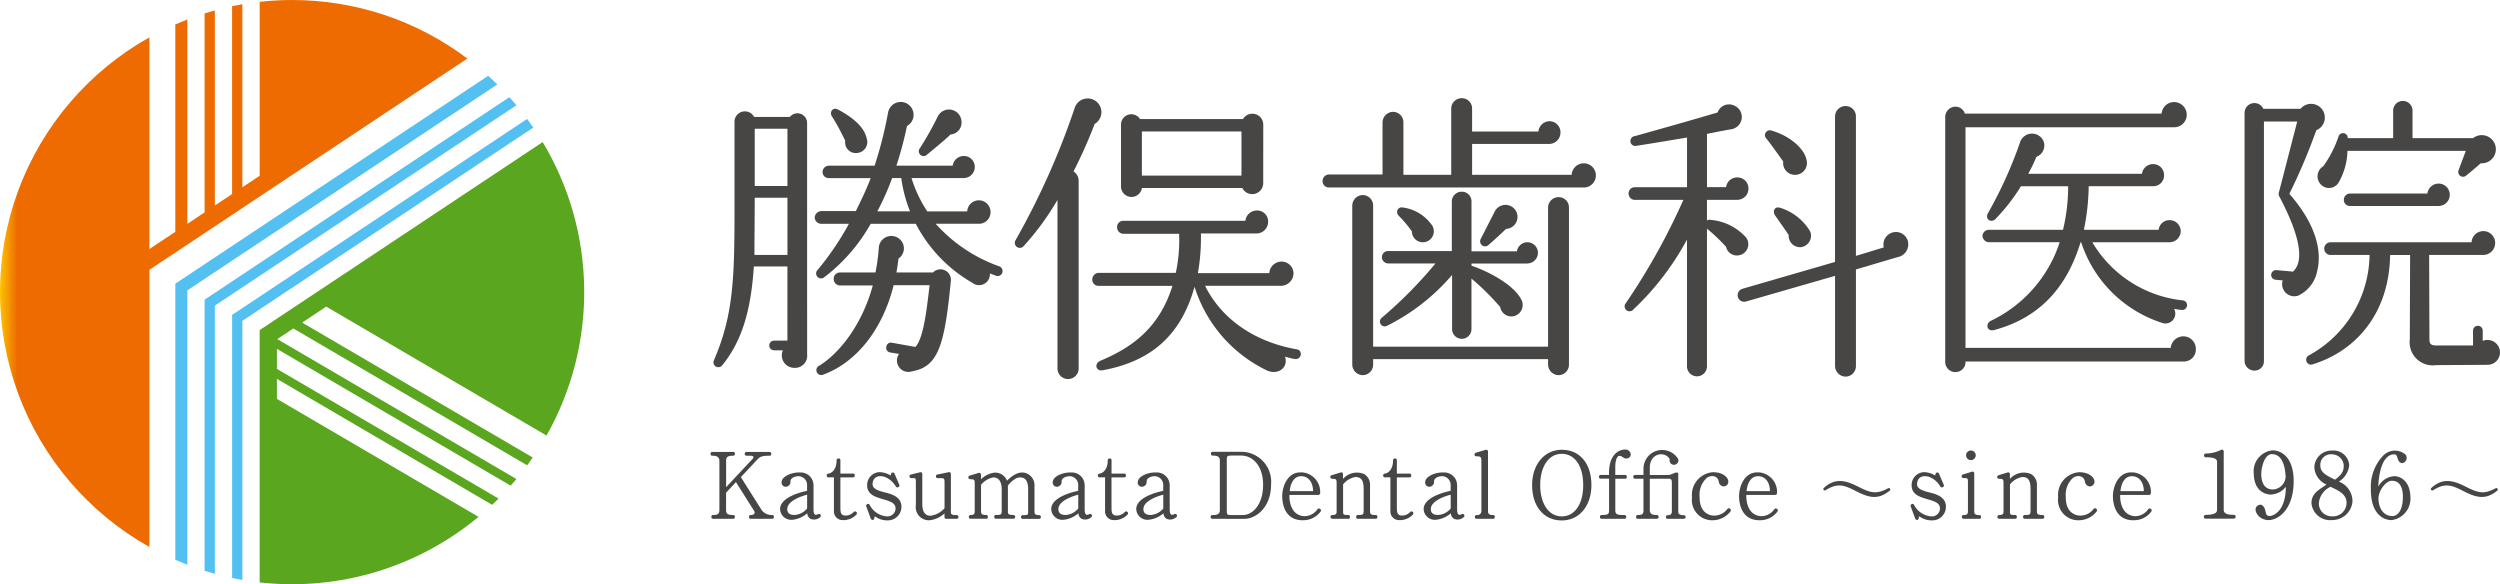
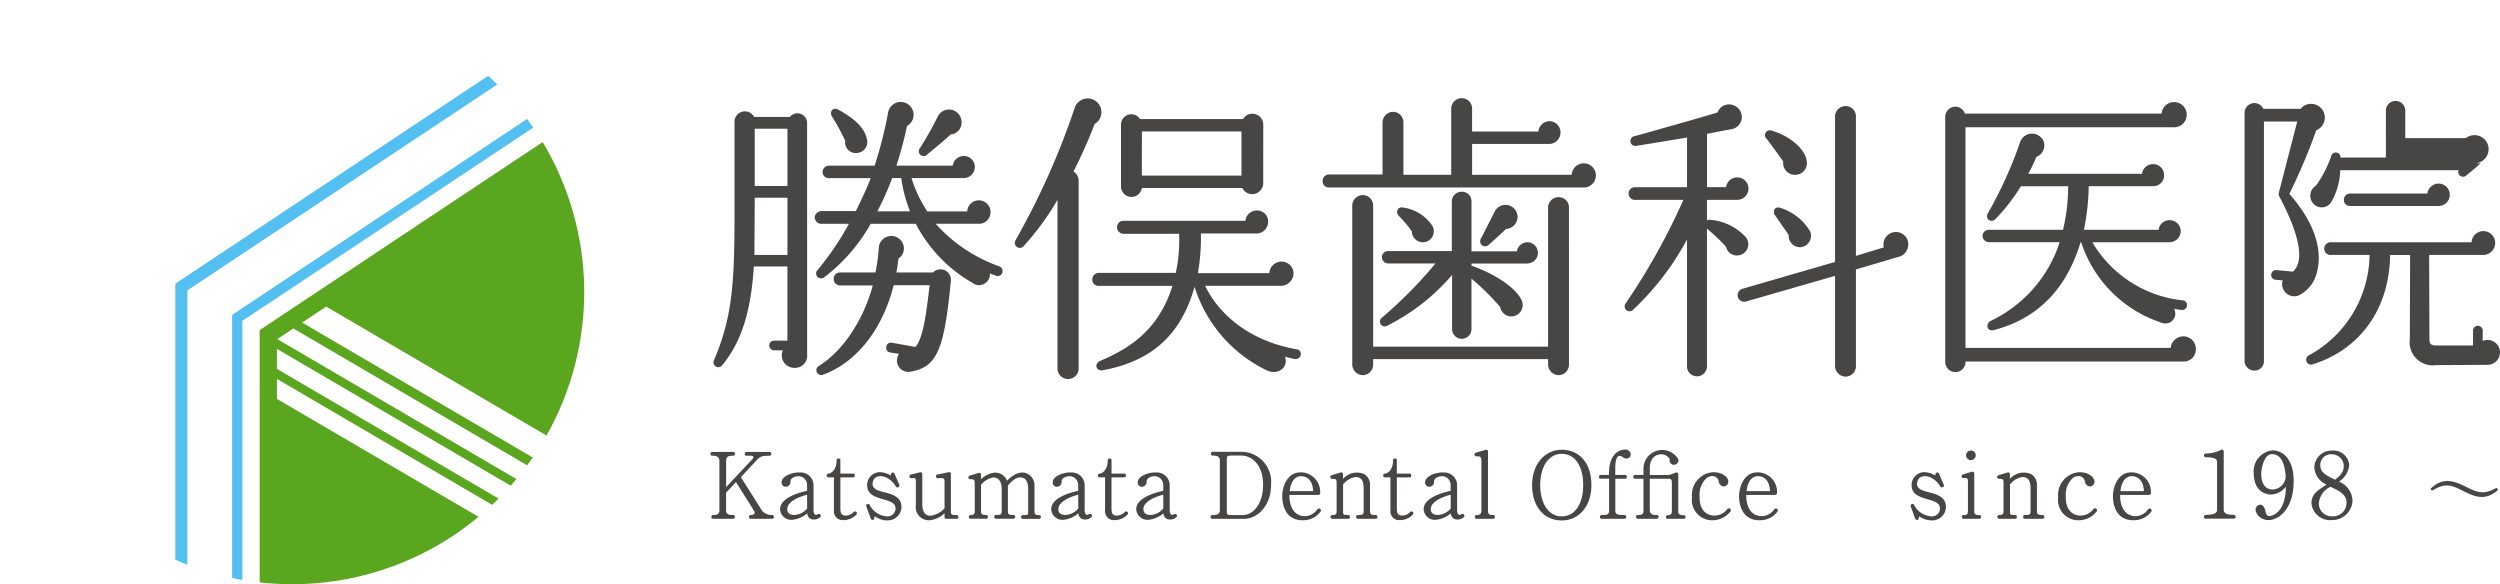
<svg xmlns="http://www.w3.org/2000/svg" xmlns:xlink="http://www.w3.org/1999/xlink" id="logo-katsumatad" width="259.813" height="60.715" viewBox="0 0 259.813 60.715">
  <defs>
    <clipPath id="clip-path">
      <path id="パス_1029" data-name="パス 1029" d="M11.492,26.5V54.684q.527.167,1.064.313V27.121L43.9,6.3c-.239-.287-.483-.566-.731-.844Z" transform="translate(-11.492 -5.455)" fill="none" />
    </clipPath>
    <linearGradient id="linear-gradient" x1="-0.199" y1="0.937" x2="-0.164" y2="0.937" gradientUnits="objectBoundingBox">
      <stop offset="0" stop-color="#009ce8" />
      <stop offset="1" stop-color="#54c0f1" />
    </linearGradient>
    <clipPath id="clip-path-2">
-       <path id="パス_1030" data-name="パス 1030" d="M30.357,0a30.725,30.725,0,0,0-3.371.187v18.08l-1.8,1.192V.441q-.536.092-1.066.2V20.168L22.328,21.36V1.08q-.536.147-1.064.311V22.069L19.47,23.26V2.02c-.422.165-.838.335-1.251.516V24.089L15.526,25.88v-22a30.343,30.343,0,0,0,0,52.96v-28.8L48.567,6.083A30.2,30.2,0,0,0,30.357,0Z" transform="translate(0 -0.001)" fill="none" />
-     </clipPath>
+       </clipPath>
    <linearGradient id="linear-gradient-2" y1="1.068" x2="0.038" y2="1.068" gradientUnits="objectBoundingBox">
      <stop offset="0" stop-color="#ffc400" />
      <stop offset="1" stop-color="#ed6b00" />
    </linearGradient>
    <clipPath id="clip-path-3">
      <path id="パス_1031" data-name="パス 1031" d="M9.846,25.86v28.7q.619.269,1.251.514V26.556L43.31,5.154c-.311-.305-.625-.605-.947-.9Z" transform="translate(-9.846 -4.257)" fill="none" />
    </clipPath>
    <linearGradient id="linear-gradient-3" x1="-0.133" y1="0.951" x2="-0.1" y2="0.951" xlink:href="#linear-gradient" />
    <clipPath id="clip-path-4">
      <path id="パス_1032" data-name="パス 1032" d="M14.584,27.518V53.74a30.28,30.28,0,0,0,22.743-6.815L16.377,34.668v-2.08L38.741,45.676c.226-.215.45-.429.67-.649L16.377,31.55V29.47L40.671,43.687c.2-.228.4-.459.594-.69L16.416,28.456l1.667-1.107,24.3,14.222c.2-.268.39-.54.579-.812L19,26.737l2.5-1.66,22.895,13.4a30.308,30.308,0,0,0-.4-30.5Z" transform="translate(-14.584 -7.98)" fill="none" />
    </clipPath>
    <linearGradient id="linear-gradient-4" x1="-0.784" y1="0.997" x2="-0.73" y2="0.997" gradientUnits="objectBoundingBox">
      <stop offset="0" stop-color="#c2cd00" />
      <stop offset="1" stop-color="#5aa61f" />
    </linearGradient>
    <clipPath id="clip-path-5">
      <path id="パス_1033" data-name="パス 1033" d="M13.037,27.045V54.393q.53.108,1.066.2V27.665L44.338,7.579q-.314-.458-.642-.9Z" transform="translate(-13.037 -6.676)" fill="none" />
    </clipPath>
    <linearGradient id="linear-gradient-5" x1="-0.267" y1="0.927" x2="-0.232" y2="0.927" xlink:href="#linear-gradient" />
    <clipPath id="clip-path-6">
      <rect id="長方形_1261" data-name="長方形 1261" width="259.813" height="60.714" fill="none" />
    </clipPath>
  </defs>
  <g id="グループ_2087" data-name="グループ 2087" transform="translate(21.264 10.095)">
    <g id="グループ_2086" data-name="グループ 2086" clip-path="url(#clip-path)">
-       <rect id="長方形_1256" data-name="長方形 1256" width="53.624" height="59.18" transform="translate(-22.167 13.714) rotate(-31.745)" fill="url(#linear-gradient)" />
-     </g>
+       </g>
  </g>
  <g id="グループ_2089" data-name="グループ 2089" transform="translate(0 0.003)">
    <g id="グループ_2088" data-name="グループ 2088" clip-path="url(#clip-path-2)">
      <rect id="長方形_1257" data-name="長方形 1257" width="48.567" height="56.836" transform="translate(0 -0.001)" fill="url(#linear-gradient-2)" />
    </g>
  </g>
  <g id="グループ_2091" data-name="グループ 2091" transform="translate(18.219 7.878)">
    <g id="グループ_2090" data-name="グループ 2090" clip-path="url(#clip-path-3)">
      <rect id="長方形_1258" data-name="長方形 1258" width="55.195" height="60.821" transform="translate(-22.737 14.067) rotate(-31.745)" fill="url(#linear-gradient-3)" />
    </g>
  </g>
  <g id="グループ_2093" data-name="グループ 2093" transform="translate(26.986 14.767)">
    <g id="グループ_2092" data-name="グループ 2092" clip-path="url(#clip-path-4)">
      <rect id="長方形_1259" data-name="長方形 1259" width="34.151" height="46.259" transform="translate(-0.425 0.003) rotate(-0.531)" fill="url(#linear-gradient-4)" />
    </g>
  </g>
  <g id="グループ_2095" data-name="グループ 2095" transform="translate(24.123 12.354)">
    <g id="グループ_2094" data-name="グループ 2094" clip-path="url(#clip-path-5)">
      <rect id="長方形_1260" data-name="長方形 1260" width="51.831" height="57.221" transform="translate(-21.441 13.265) rotate(-31.745)" fill="url(#linear-gradient-5)" />
    </g>
  </g>
  <g id="グループ_2097" data-name="グループ 2097" transform="translate(0 0)">
    <g id="グループ_2096" data-name="グループ 2096" clip-path="url(#clip-path-6)">
      <path id="パス_1034" data-name="パス 1034" d="M49.808,31.95a1.265,1.265,0,0,1-1.321,1.416,1.3,1.3,0,0,1-1.2-1.824h-.912a.5.5,0,0,1,0-1.007h1.384V22.828H44.271c-.283,4.31-1.132,7.644-3.3,10.286a.506.506,0,0,1-.849-.535c2.265-5.253,2.139-9.374,2.139-18.589V7.857A1.082,1.082,0,0,1,44.3,7.29h3.712a1.006,1.006,0,0,1,1.793.629ZM47.763,21.633V15.689h-3.4c0,1.7-.031,4.433-.031,5.943Zm-3.4-7.17h3.4V8.517h-3.4Zm25.1,9.341c-.22-.094-.44-.157-.661-.252a1.128,1.128,0,0,1-1.824.975A15.1,15.1,0,0,1,61.1,18.393H56.414a18.024,18.024,0,0,1-4.844,5.568.514.514,0,0,1-.661-.786,29.289,29.289,0,0,0,3.24-4.781H51.255a.685.685,0,0,1-.661-.659.717.717,0,0,1,.692-.662h3.586c.5-1.036,1.07-2.169,1.541-3.427H52.041a.631.631,0,0,1-.629-.629.659.659,0,0,1,.629-.661h4.781a42.758,42.758,0,0,0,1.414-5.6,1.336,1.336,0,1,1,1.95,1.478,38.818,38.818,0,0,1-1.1,4.121h5.851A1.16,1.16,0,0,1,66.1,11.348a1.128,1.128,0,0,1,1.132,1.132,1.161,1.161,0,0,1-1.164,1.164h-5.41a13.355,13.355,0,0,0,1.636,3.46h4.152a1.212,1.212,0,0,1,2.422.094,1.194,1.194,0,0,1-1.2,1.193h-4.5a16.032,16.032,0,0,0,6.637,4.435.524.524,0,0,1,.283.661.505.505,0,0,1-.629.315m-8.808,9.94a1.184,1.184,0,0,1-1.29-1.824l-.944-.157a.483.483,0,0,1-.377-.6.474.474,0,0,1,.566-.409l2.454.44c.849-.912,1.164-3.806,1.478-6.417H58.8c-1.164,4.656-3.9,8.053-7.359,9.311a.509.509,0,0,1-.377-.944c2.108-1.29,4.467-4.278,5.566-8.336h-3.4a.672.672,0,0,1-.661-.692.645.645,0,0,1,.661-.661h3.679a18.473,18.473,0,0,0,.346-2.579,1.307,1.307,0,0,1,2.3-.755,1.271,1.271,0,0,1-.252,1.887c-.063.5-.126.975-.22,1.447h3.806a1.086,1.086,0,0,1,1.856.881c-.661,6.857-1.353,8.934-4.089,9.405m-5.6-22.71a1.114,1.114,0,0,1-1.29-1.258,22.757,22.757,0,0,0-1.384-2.548c-.283-.44.094-1.007.661-.692,1.636.881,2.705,1.856,2.957,2.988a1.145,1.145,0,0,1-.944,1.51M60.5,17.1a14.783,14.783,0,0,1-.912-3.46h-.944a28.078,28.078,0,0,1-1.54,3.46Zm4.215-7.99c-.5.5-1.887,1.636-2.422,2.076a.5.5,0,0,1-.755-.661,34.91,34.91,0,0,0,1.856-3.3,1.3,1.3,0,0,1,2.454.5,1.231,1.231,0,0,1-1.132,1.384" transform="translate(34.073 4.864)" fill="#474645" />
      <path id="パス_1035" data-name="パス 1035" d="M65.3,8.176a50.78,50.78,0,0,1-2.2,4.939,1.135,1.135,0,0,1,.535.942V33.589a1.1,1.1,0,1,1-2.2,0V16.069a28.057,28.057,0,0,1-3.523,4.813.522.522,0,0,1-.847-.6A78.649,78.649,0,0,0,63.225,6.508,1.423,1.423,0,1,1,65.3,8.176M86.123,32.614a10.014,10.014,0,0,1-1.038-.252c.377,1.2-.786,1.919-1.856,1.447A14.428,14.428,0,0,1,75.68,25.1c-1.445,5.159-4.622,7.768-9.561,8.68-.661.126-.944-.692-.189-1.007,3.523-1.478,6.134-3.586,7.455-7.768H65.71a.645.645,0,0,1-.661-.661.7.7,0,0,1,.692-.692h7.99a16.272,16.272,0,0,0,.346-4.058H68.289a.672.672,0,0,1-.661-.692.645.645,0,0,1,.661-.661H80.964a1.2,1.2,0,0,1,1.2-1.07,1.142,1.142,0,0,1,1.164,1.164,1.222,1.222,0,0,1-1.2,1.227H76.34a20.7,20.7,0,0,1-.315,4.121H83.45a1.272,1.272,0,0,1,1.258-1.2,1.235,1.235,0,0,1,1.258,1.227A1.317,1.317,0,0,1,84.676,25h-7.9c1.51,3.083,4.718,5.757,9.531,6.6a.474.474,0,0,1,.409.566.525.525,0,0,1-.6.44m-3.3-18.243a1.145,1.145,0,0,1-2.17.472H70.208a1.092,1.092,0,0,1-2.171-.126V8.239a1.073,1.073,0,0,1,1.982-.566H80.713a1.132,1.132,0,0,1,2.108.566Zm-12.612-.818H80.556V8.96H70.208Z" transform="translate(48.464 4.704)" fill="#474645" />
      <path id="パス_1036" data-name="パス 1036" d="M101.428,14.793H74.944a.645.645,0,0,1-.661-.661.672.672,0,0,1,.661-.692h5.568V8.032a1.115,1.115,0,0,1,1.1-1.1,1.088,1.088,0,0,1,1.07,1.1v5.44H87.65V6.585a1.088,1.088,0,0,1,1.1-1.07,1.061,1.061,0,0,1,1.07,1.07V8.975H96.71a1.187,1.187,0,0,1,1.164-1.07,1.153,1.153,0,0,1,1.132,1.162,1.183,1.183,0,0,1-1.132,1.2H89.821v3.209H100.17a1.258,1.258,0,1,1,1.258,1.321m-1.541,18.4a1.088,1.088,0,0,1-1.07,1.1,1.115,1.115,0,0,1-1.1-1.1v-.566H79.536v.566a1.088,1.088,0,0,1-1.07,1.1,1.115,1.115,0,0,1-1.1-1.1V16.68a1.115,1.115,0,0,1,1.1-1.1,1.088,1.088,0,0,1,1.07,1.1V31.337h18.18V16.869a1.088,1.088,0,0,1,1.1-1.07,1.061,1.061,0,0,1,1.07,1.07Zm-4.31-10.5H89.758v.22c2.579.912,4.656,2.359,5.222,3.617A1.193,1.193,0,0,1,94,28.191a1.173,1.173,0,0,1-1.258-.973,26.342,26.342,0,0,0-2.988-2.957v5.283a1.007,1.007,0,0,1-2.013,0v-5.66a21.512,21.512,0,0,1-6.761,5.283.5.5,0,0,1-.566-.818,45.262,45.262,0,0,0,5.6-5.66H81.078a.659.659,0,0,1-.629-.661.631.631,0,0,1,.629-.629h6.635V16.24a1.021,1.021,0,0,1,1.038-1.007.994.994,0,0,1,1.007,1.007v5.19h4.718a1.109,1.109,0,0,1,1.07-.944,1.1,1.1,0,0,1,.031,2.2m-10.6-2.233a1.139,1.139,0,0,1-1.416-1.1,12.658,12.658,0,0,0-1.321-1.573c-.409-.377-.189-.975.346-.912A4.408,4.408,0,0,1,85.7,18.788a1.15,1.15,0,0,1-.722,1.667M93.344,19.1c-.409.409-1.416,1.321-1.856,1.7a.518.518,0,0,1-.786-.629l1.478-2.894A1.25,1.25,0,1,1,93.344,19.1" transform="translate(63.168 4.691)" fill="#474645" />
      <path id="パス_1037" data-name="パス 1037" d="M102.948,15.786H99.8v2.139a.515.515,0,0,1,.377-.063,5.589,5.589,0,0,1,3.679,1.824,1.164,1.164,0,0,1-.723,1.856,1.149,1.149,0,0,1-1.351-.881A19.318,19.318,0,0,0,99.8,18.774V33.085a1.038,1.038,0,0,1-2.076,0V19.907a28.5,28.5,0,0,1-5.568,7.265.513.513,0,1,1-.786-.659,68.07,68.07,0,0,0,5.977-10.727H92.286a.661.661,0,0,1,0-1.321h5.442V9.308c-1.321.218-3.932.659-5.19.847a.517.517,0,1,1-.22-1c3.838-1.07,7.015-1.982,8.586-2.454A1.258,1.258,0,0,1,102.665,6a1.284,1.284,0,0,1,.629,1.73,1.321,1.321,0,0,1-1.007.723c-.6.093-1.823.346-2.483.472v5.534h1.982a1.16,1.16,0,0,1,1.162-1.007,1.142,1.142,0,0,1,1.164,1.164,1.161,1.161,0,0,1-1.164,1.164m16.8,5.914-4.467,1.321V33.053a1.088,1.088,0,0,1-1.07,1.1,1.115,1.115,0,0,1-1.1-1.1V23.681l-9.28,2.674a.682.682,0,0,1-.818-.472.7.7,0,0,1,.442-.849l9.655-2.8V7.106a1.088,1.088,0,0,1,1.1-1.07,1.061,1.061,0,0,1,1.07,1.07v14.5l2.894-.881a1.3,1.3,0,0,1,1.258-1.6,1.275,1.275,0,0,1,1.288,1.29,1.348,1.348,0,0,1-.973,1.29m-10.7-8.525a1.227,1.227,0,0,1-1.321-1.384c-.315-.44-1.416-1.982-1.73-2.357a.509.509,0,0,1,.535-.849c2.045.6,3.429,1.98,3.617,3.049a1.224,1.224,0,0,1-1.1,1.541m.535,7.518a1.181,1.181,0,0,1-1.29-1.258c-.22-.346-1.2-1.73-1.416-2.045-.283-.409-.063-.975.535-.786a5.541,5.541,0,0,1,3.114,2.454,1.2,1.2,0,0,1-.944,1.636" transform="translate(77.597 4.987)" fill="#474645" />
      <path id="パス_1038" data-name="パス 1038" d="M133.975,32.691H111.36a1.043,1.043,0,0,1-1.038,1.1,1.054,1.054,0,0,1-1.07-1.038V7.276a1.081,1.081,0,0,1,1.07-1.07,1.049,1.049,0,0,1,.975.723h20.445a1.3,1.3,0,0,1,1.29-1.2,1.323,1.323,0,0,1,1.321,1.29A1.3,1.3,0,0,1,133,8.346H111.36v22.93h21.326a1.331,1.331,0,0,1,1.321-1.2A1.3,1.3,0,0,1,135.3,31.4a1.247,1.247,0,0,1-1.321,1.29m-.094-5.348a7.9,7.9,0,0,1-.849-.126,1.027,1.027,0,0,1-1.29,1.447,13.045,13.045,0,0,1-8.367-8.366h-.061c-1.353,4.465-4.058,7.8-8.965,9.12-.786.22-.944-.661-.377-.944a13.763,13.763,0,0,0,7.172-8.177h-7.361a.688.688,0,0,1-.661-.662.659.659,0,0,1,.661-.629h7.707a19.422,19.422,0,0,0,.535-4.528h-4.907a19.69,19.69,0,0,1-2.642,3.4c-.472.472-1.132,0-.786-.6a43.979,43.979,0,0,0,3.334-7.361,1.306,1.306,0,0,1,2.454-.094,1.261,1.261,0,0,1-.755,1.6,15.519,15.519,0,0,1-.849,1.762H129.7a1.16,1.16,0,0,1,1.164-1.007,1.128,1.128,0,0,1,1.132,1.132,1.116,1.116,0,0,1-1.132,1.164h-6.7a23.816,23.816,0,0,1-.5,4.528h7.768a1.129,1.129,0,0,1,1.132-1,1.155,1.155,0,0,1,1.164,1.132,1.168,1.168,0,0,1-1.2,1.164H124.54a12.419,12.419,0,0,0,9.372,6.038.49.49,0,0,1,.472.5.5.5,0,0,1-.5.5" transform="translate(92.905 4.878)" fill="#474645" />
-       <path id="パス_1039" data-name="パス 1039" d="M133.52,8.732a61.979,61.979,0,0,1-2.8,6.606c3.334,3.806,3.24,6.637,2.894,8.021a3.569,3.569,0,0,1-1.95,2.548,1.262,1.262,0,0,1-1.636-1.573l-.723-.063a.5.5,0,1,1,.063-1.007l1.73.157c1.51-1.384.094-4.939-1.416-7.8a.515.515,0,0,1-.063-.377l1.919-7.422h-3.46V32.7a.968.968,0,0,1-.975,1.007,1.021,1.021,0,0,1-1.038-1.007V6.909a1.022,1.022,0,0,1,1.95-.409h3.869a1.426,1.426,0,1,1,1.636,2.232m17.771,24.377-5.316.031a2.4,2.4,0,0,1-2.737-2.674l.031-8.774h-2.076c-.094,6.069-3.553,10-8.114,11.385a.508.508,0,0,1-.346-.944,12.06,12.06,0,0,0,6.323-10.442H135.03a.661.661,0,1,1,0-1.321h14.625a1.228,1.228,0,0,1,2.454.063,1.25,1.25,0,0,1-1.2,1.258h-5.662l.031,8.806c0,.409.157.6.692.6h3.838V29.554a.5.5,0,1,1,1.007,0v1.07a1.293,1.293,0,1,1,.472,2.485M150.6,12.161c-.409.377-1.2,1.038-1.478,1.258a.5.5,0,0,1-.818-.535l.755-2.013h-12.3a6.922,6.922,0,0,1-.944,3.334,1.168,1.168,0,0,1-1.856.126,1.218,1.218,0,0,1,.283-1.856,11.65,11.65,0,0,0,1.573-3.051.493.493,0,0,1,.975.128h4.717V6.658a1.007,1.007,0,0,1,2.013,0V9.552h6.291a1.464,1.464,0,1,1,.786,2.609M146.227,16.6h-9.183a.62.62,0,0,1-.661-.629.645.645,0,0,1,.661-.661h8.019a1.187,1.187,0,0,1,1.164-1.038,1.164,1.164,0,1,1,0,2.328" transform="translate(107.202 4.806)" fill="#474645" />
+       <path id="パス_1039" data-name="パス 1039" d="M133.52,8.732a61.979,61.979,0,0,1-2.8,6.606c3.334,3.806,3.24,6.637,2.894,8.021a3.569,3.569,0,0,1-1.95,2.548,1.262,1.262,0,0,1-1.636-1.573l-.723-.063a.5.5,0,1,1,.063-1.007l1.73.157c1.51-1.384.094-4.939-1.416-7.8a.515.515,0,0,1-.063-.377l1.919-7.422h-3.46V32.7a.968.968,0,0,1-.975,1.007,1.021,1.021,0,0,1-1.038-1.007V6.909a1.022,1.022,0,0,1,1.95-.409h3.869a1.426,1.426,0,1,1,1.636,2.232m17.771,24.377-5.316.031a2.4,2.4,0,0,1-2.737-2.674l.031-8.774h-2.076c-.094,6.069-3.553,10-8.114,11.385a.508.508,0,0,1-.346-.944,12.06,12.06,0,0,0,6.323-10.442H135.03a.661.661,0,1,1,0-1.321h14.625a1.228,1.228,0,0,1,2.454.063,1.25,1.25,0,0,1-1.2,1.258h-5.662l.031,8.806c0,.409.157.6.692.6h3.838V29.554a.5.5,0,1,1,1.007,0v1.07a1.293,1.293,0,1,1,.472,2.485M150.6,12.161c-.409.377-1.2,1.038-1.478,1.258a.5.5,0,0,1-.818-.535h-12.3a6.922,6.922,0,0,1-.944,3.334,1.168,1.168,0,0,1-1.856.126,1.218,1.218,0,0,1,.283-1.856,11.65,11.65,0,0,0,1.573-3.051.493.493,0,0,1,.975.128h4.717V6.658a1.007,1.007,0,0,1,2.013,0V9.552h6.291a1.464,1.464,0,1,1,.786,2.609M146.227,16.6h-9.183a.62.62,0,0,1-.661-.629.645.645,0,0,1,.661-.661h8.019a1.187,1.187,0,0,1,1.164-1.038,1.164,1.164,0,1,1,0,2.328" transform="translate(107.202 4.806)" fill="#474645" />
      <path id="パス_1040" data-name="パス 1040" d="M46.292,32.329H44.1c-.133,0-.194-.061-.194-.2a.169.169,0,0,1,.194-.194c.329,0,.483-.185.329-.431l-1.882-2.99-1.027,1.1V31.4c0,.37.1.535.72.535a.169.169,0,0,1,.194.194c0,.135-.061.2-.194.2H40.188c-.133,0-.194-.061-.194-.2a.169.169,0,0,1,.194-.194c.463,0,.637-.124.637-.524V26.308c0-.381-.255-.535-.718-.535a.171.171,0,0,1-.2-.2c0-.133.061-.194.2-.194h2.137a.169.169,0,0,1,.194.194c0,.133-.061.2-.194.2-.616,0-.72.194-.72.524v2.744l2.744-2.929c.165-.174.124-.339-.2-.339H43.7a.2.2,0,1,1,0-.39h2.313c.133,0,.2.061.2.194a.171.171,0,0,1-.2.2c-.884,0-1,.122-1.408.564L43.056,28l2.085,3.3a1.252,1.252,0,0,0,1.151.637.169.169,0,0,1,.194.194c0,.135-.061.2-.194.2" transform="translate(33.938 21.586)" fill="#474645" />
      <path id="パス_1041" data-name="パス 1041" d="M47.943,31.209a.93.93,0,0,1-.975.142.691.691,0,0,1-.329-.575,2.773,2.773,0,0,1-1.551.679,1.162,1.162,0,0,1-1.275-1.1c0-1.264,2.23-1.787,2.805-1.91V27.9a.912.912,0,0,0-.853-.975c-.544,0-.873.266-.873.524a.508.508,0,0,1-.5.575.436.436,0,0,1-.422-.5c.052-.627,1.1-.986,1.767-.986h.144a1.335,1.335,0,0,1,1.408,1.293v2.55c0,.524.174.657.463.492a.205.205,0,0,1,.278.072.212.212,0,0,1-.083.268m-1.325-2.365c-.792.2-2.065.709-2.065,1.49,0,.546.44.6.7.618a1.826,1.826,0,0,0,1.367-.679Z" transform="translate(37.257 22.564)" fill="#474645" />
      <path id="パス_1042" data-name="パス 1042" d="M47.8,32.116a.914.914,0,0,1-.637-.955V27.706h-.494a.2.2,0,1,1-.041-.39c.379-.081.812-.5.812-1.366,0-.133.061-.2.194-.2a.171.171,0,0,1,.2.2v1.366h1.293a.171.171,0,0,1,.2.2c0,.133-.061.194-.2.194H47.835v3.125c0,.6.081.74.379.833a1.146,1.146,0,0,0,.977-.329.193.193,0,0,1,.278-.052c.113.072.093.165.041.278a1.858,1.858,0,0,1-1.706.555" transform="translate(39.503 21.901)" fill="#474645" />
      <path id="パス_1043" data-name="パス 1043" d="M50.9,31.531a2.149,2.149,0,0,1-1.3-.39c-.113-.052-.093.1-.1.174-.052.237-.307.216-.379.011l-.453-1.232a.176.176,0,0,1,.1-.248.162.162,0,0,1,.246.083,2.2,2.2,0,0,0,1.86,1.192.845.845,0,0,0,.833-.8c0-.587-.492-.751-1.3-.986-.781-.237-1.654-.463-1.654-1.46a1.333,1.333,0,0,1,1.316-1.356,2.356,2.356,0,0,1,1.079.318c.052.041.083,0,.083-.124a.194.194,0,0,1,.379-.009l.483,1.131a.192.192,0,0,1-.093.246.2.2,0,0,1-.266-.072,2.3,2.3,0,0,0-1.079-.966c-.494-.205-1.255-.174-1.336.648-.052.524.483.74,1.273.934.761.185,1.726.474,1.726,1.5A1.412,1.412,0,0,1,50.9,31.531" transform="translate(41.365 22.549)" fill="#474645" />
      <path id="パス_1044" data-name="パス 1044" d="M55.931,31.364H54.925a.171.171,0,0,1-.2-.2V30.8a2.645,2.645,0,0,1-1.6.718,1.356,1.356,0,0,1-1.377-1.562V27.573c0-.463-.011-.433-.453-.433a.191.191,0,1,1-.05-.379l.923-.226a.18.18,0,0,1,.248.185v3.072c0,1.058.451,1.255.862,1.255a2.352,2.352,0,0,0,1.449-.781V27.553c0-.453-.1-.413-.637-.413a.2.2,0,1,1-.041-.39l1.1-.226a.182.182,0,0,1,.237.2v3.965c0,.248.185.289.544.289a.2.2,0,1,1,0,.39" transform="translate(43.434 22.551)" fill="#474645" />
      <path id="パス_1045" data-name="パス 1045" d="M61.789,31.357H60.1a.2.2,0,1,1,0-.39c.453,0,.5-.041.5-.278V28.3c0-1.1-.451-1.253-.862-1.253-.463,0-1,.524-1.243.853v2.733c0,.257.154.318.555.318a.2.2,0,0,1,.205.185.19.19,0,0,1-.176.205H57.277c-.133,0-.2-.061-.2-.194a.171.171,0,0,1,.2-.2c.535,0,.575-.041.575-.483V28.3c0-.986-.442-1.253-.873-1.253a2.169,2.169,0,0,0-1.275.77v2.755c0,.287.113.379.514.379.133,0,.194.063.194.2a.169.169,0,0,1-.194.194H54.574a.2.2,0,0,1,.031-.39c.37,0,.442-.113.442-.411V27.82c0-.492.009-.585-.442-.585a.192.192,0,0,1-.052-.381l.9-.276a.193.193,0,0,1,.246.194v.472a2.438,2.438,0,0,1,1.356-.688,1.308,1.308,0,0,1,1.347.833c.637-.637,1.469-1.162,2.27-.637a1.328,1.328,0,0,1,.587,1.151v2.681c0,.32.122.381.492.381a.2.2,0,0,1,.031.39" transform="translate(46.251 22.568)" fill="#474645" />
      <path id="パス_1046" data-name="パス 1046" d="M63.171,31.209a.93.93,0,0,1-.975.142.691.691,0,0,1-.329-.575,2.773,2.773,0,0,1-1.551.679,1.162,1.162,0,0,1-1.275-1.1c0-1.264,2.23-1.787,2.805-1.91V27.9a.912.912,0,0,0-.853-.975c-.544,0-.873.266-.873.524a.507.507,0,0,1-.5.575.435.435,0,0,1-.422-.5c.052-.627,1.1-.986,1.767-.986h.144a1.335,1.335,0,0,1,1.408,1.293v2.55c0,.524.174.657.463.492a.205.205,0,0,1,.278.072.212.212,0,0,1-.083.268m-1.325-2.365c-.792.2-2.065.709-2.065,1.49,0,.546.44.6.7.618a1.826,1.826,0,0,0,1.367-.679Z" transform="translate(50.207 22.564)" fill="#474645" />
      <path id="パス_1047" data-name="パス 1047" d="M63.03,32.116a.914.914,0,0,1-.637-.955V27.706H61.9a.2.2,0,1,1-.041-.39c.379-.081.812-.5.812-1.366,0-.133.061-.2.194-.2a.171.171,0,0,1,.2.2v1.366h1.293a.171.171,0,0,1,.2.2c0,.133-.061.194-.2.194H63.062v3.125c0,.6.081.74.379.833a1.146,1.146,0,0,0,.977-.329.193.193,0,0,1,.278-.052c.113.072.093.165.041.278a1.856,1.856,0,0,1-1.706.555" transform="translate(52.452 21.901)" fill="#474645" />
      <path id="パス_1048" data-name="パス 1048" d="M67.947,31.209a.93.93,0,0,1-.975.142.692.692,0,0,1-.329-.575,2.773,2.773,0,0,1-1.551.679,1.162,1.162,0,0,1-1.275-1.1c0-1.264,2.23-1.787,2.805-1.91V27.9a.912.912,0,0,0-.853-.975c-.544,0-.873.266-.873.524a.508.508,0,0,1-.5.575.435.435,0,0,1-.422-.5c.052-.627,1.1-.986,1.767-.986h.144a1.335,1.335,0,0,1,1.408,1.293v2.55c0,.524.174.657.463.492a.205.205,0,0,1,.278.072.212.212,0,0,1-.083.268m-1.325-2.365c-.792.2-2.065.709-2.065,1.49,0,.546.44.6.7.618a1.826,1.826,0,0,0,1.367-.679Z" transform="translate(54.268 22.564)" fill="#474645" />
      <path id="パス_1049" data-name="パス 1049" d="M71.464,32.344l-3.247-.009a.2.2,0,1,1,0-.39c.585,0,.72-.205.72-.524V26.291c0-.329-.124-.524-.731-.524-.133,0-.194-.061-.194-.2a.169.169,0,0,1,.194-.194h3.062a3.119,3.119,0,0,1,2.992,3.412c0,2.322-1.512,3.555-2.8,3.555m-.278-6.576h-.946c-.575,0-.575.041-.575.524V31.42c0,.451,0,.524.452.524h1.214c1.018,0,2.106-1.07,2.106-3.155,0-2.024-1.14-3.022-2.25-3.022" transform="translate(57.835 21.581)" fill="#474645" />
      <path id="パス_1050" data-name="パス 1050" d="M74.143,31.506c-1.974,0-2.128-1.923-2.128-2.5,0-1.007.544-2.476,1.88-2.476H74.1a2.037,2.037,0,0,1,1.86,2.137.2.2,0,0,1-.205.205h-2.99c-.031,1.038.379,2.209,1.634,2.209a1.661,1.661,0,0,0,1.264-.7.2.2,0,0,1,.348.207,2.229,2.229,0,0,1-1.869.914m1.079-3.022c0-.9-.483-1.6-1.316-1.552-.761.052-1.058.9-1.11,1.552Z" transform="translate(61.24 22.563)" fill="#474645" />
      <path id="パス_1051" data-name="パス 1051" d="M79.446,31.357H77.607a.171.171,0,0,1-.2-.2c0-.133.063-.194.2-.194.535,0,.575-.052.575-.483v-2.22c0-.9-.248-1.243-.864-1.243a2.056,2.056,0,0,0-1.273.772v2.857c0,.278.07.318.513.318.133,0,.2.061.2.194a.171.171,0,0,1-.2.2H74.935a.2.2,0,0,1-.2-.205.184.184,0,0,1,.205-.185c.318,0,.433-.113.433-.35V27.791c0-.494.009-.587-.433-.587-.278,0-.307-.307-.061-.379l.9-.278a.183.183,0,0,1,.257.194v.474a1.914,1.914,0,0,1,2.209-.5,1.277,1.277,0,0,1,.6,1.16v2.7c0,.318.113.39.564.39.133,0,.2.061.2.185a.17.17,0,0,1-.165.205" transform="translate(63.536 22.558)" fill="#474645" />
      <path id="パス_1052" data-name="パス 1052" d="M79.055,32.116a.914.914,0,0,1-.637-.955V27.706h-.494a.2.2,0,1,1-.041-.39c.379-.081.812-.5.812-1.366,0-.133.061-.2.194-.2a.171.171,0,0,1,.2.2v1.366h1.3c.133,0,.194.063.194.2a.169.169,0,0,1-.194.194h-1.3v3.125c0,.6.081.74.379.833a1.142,1.142,0,0,0,.977-.329.193.193,0,0,1,.278-.052c.113.072.093.165.041.278a1.856,1.856,0,0,1-1.706.555" transform="translate(66.079 21.901)" fill="#474645" />
      <path id="パス_1053" data-name="パス 1053" d="M84.089,31.209a.93.93,0,0,1-.975.142.691.691,0,0,1-.329-.575,2.773,2.773,0,0,1-1.551.679,1.162,1.162,0,0,1-1.275-1.1c0-1.264,2.23-1.787,2.805-1.91V27.9a.912.912,0,0,0-.853-.975c-.544,0-.873.266-.873.524a.508.508,0,0,1-.5.575.435.435,0,0,1-.422-.5c.052-.627,1.1-.986,1.767-.986h.144a1.335,1.335,0,0,1,1.408,1.293v2.55c0,.524.176.657.463.492a.205.205,0,0,1,.278.072.212.212,0,0,1-.083.268m-1.325-2.365c-.792.2-2.065.709-2.065,1.49,0,.546.44.6.7.618a1.826,1.826,0,0,0,1.367-.679Z" transform="translate(67.995 22.564)" fill="#474645" />
      <path id="パス_1054" data-name="パス 1054" d="M84.732,32.434H83.047c-.144,0-.205-.072-.2-.205a.188.188,0,0,1,.217-.185.412.412,0,0,0,.463-.474V26.515c0-.494-.052-.575-.492-.575a.192.192,0,0,1-.063-.379l.986-.289a.186.186,0,0,1,.257.185V31.6c0,.339.113.442.514.442a.169.169,0,0,1,.194.194c0,.135-.061.2-.194.2" transform="translate(70.427 21.481)" fill="#474645" />
      <path id="パス_1055" data-name="パス 1055" d="M89.132,32.608c-1.85,0-3.083-1.438-3.083-3.679,0-2.158,1.3-3.669,3.083-3.669,1.86,0,3.083,1.408,3.083,3.669,0,2.189-1.273,3.679-3.083,3.679m0-6.926c-1.356,0-2.241,1.316-2.241,3.247s.884,3.257,2.241,3.257,2.23-1.284,2.23-3.257-.862-3.247-2.23-3.247" transform="translate(73.174 21.481)" fill="#474645" />
      <path id="パス_1056" data-name="パス 1056" d="M92.636,26.183c-.3,0-.4-.278-.729-.278-.165,0-.411.318-.411,1.182v.8H92.5c.133,0,.194.061.194.2a.169.169,0,0,1-.194.194H91.5v3.259c0,.4.111.513.894.513a.2.2,0,1,1,0,.39H90.1a.169.169,0,0,1-.194-.194c0-.133.061-.2.194-.2.637,0,.751-.093.751-.472v-3.3H90a.169.169,0,0,1-.194-.194c0-.135.061-.2.194-.2h.844V27.7c0-1.808.9-2.455,1.695-2.455a.545.545,0,0,1,.564.5.436.436,0,0,1-.472.431" transform="translate(76.372 21.472)" fill="#474645" />
      <path id="パス_1057" data-name="パス 1057" d="M96.963,32.421H95.3c-.122,0-.185-.061-.174-.2a.177.177,0,0,1,.194-.174c.278,0,.422-.124.422-.37V28.8c0-.359,0-.544-.329-.544H93.449v3.247c0,.451.318.524.688.524.154,0,.226.061.226.194s-.072.2-.226.2h-1.9c-.144,0-.215-.061-.215-.2s.07-.194.215-.194c.411,0,.555-.081.555-.483V28.26h-.842c-.144,0-.216-.063-.216-.2s.072-.194.216-.194h.842V27.2a1.943,1.943,0,0,1,3.608-.988.45.45,0,0,1-.115.463.445.445,0,0,1-.318.135.437.437,0,0,1-.329-.135.425.425,0,0,1-.133-.318c0-.009.011-.05.02-.122-.44-.853-2.074-.709-2.074.883v.751H95.37c.266,0,.668-.257.853-.257.124,0,.185.061.185.194v3.906c0,.237.226.339.555.339.133,0,.205.061.205.185s-.072.185-.205.185" transform="translate(78.006 21.494)" fill="#474645" />
      <path id="パス_1058" data-name="パス 1058" d="M97.128,31.515a2.105,2.105,0,0,1-2.1-2.383,2.363,2.363,0,0,1,2.178-2.611c1.193,0,1.584.668,1.593.914a.491.491,0,0,1-.564.555.593.593,0,0,1-.431-.514.634.634,0,0,0-.494-.533.905.905,0,0,0-.781.205,2.343,2.343,0,0,0-.709,1.911c-.031,1.366.677,1.88,1.345,1.961a1.7,1.7,0,0,0,1.541-.677.2.2,0,0,1,.278-.031.21.21,0,0,1,.041.289,2.376,2.376,0,0,1-1.9.914" transform="translate(80.813 22.554)" fill="#474645" />
      <path id="パス_1059" data-name="パス 1059" d="M99.8,31.506c-1.974,0-2.128-1.923-2.128-2.5,0-1.007.544-2.476,1.88-2.476h.207a2.037,2.037,0,0,1,1.86,2.137.2.2,0,0,1-.205.205h-2.99c-.031,1.038.379,2.209,1.634,2.209a1.661,1.661,0,0,0,1.264-.7.2.2,0,0,1,.348.207,2.229,2.229,0,0,1-1.869.914m1.079-3.022c0-.9-.483-1.6-1.316-1.552-.76.052-1.058.9-1.11,1.552Z" transform="translate(83.061 22.563)" fill="#474645" />
-       <path id="パス_1060" data-name="パス 1060" d="M105.835,28.087c-1.3-.679-1.963-.884-3.186-.124a.151.151,0,1,1-.174-.246c1.119-1.007,2.158-.812,3.473-.154,1.356.688,1.923.873,3.166.215a.153.153,0,1,1,.165.257c-1.162.934-2.1.74-3.444.052" transform="translate(87.088 22.975)" fill="#474645" />
      <path id="パス_1061" data-name="パス 1061" d="M109.561,31.531a2.149,2.149,0,0,1-1.3-.39c-.113-.052-.093.1-.1.174-.052.237-.309.216-.379.011l-.453-1.232a.176.176,0,0,1,.1-.248.162.162,0,0,1,.246.083,2.2,2.2,0,0,0,1.86,1.192.845.845,0,0,0,.833-.8c0-.587-.492-.751-1.293-.986-.783-.237-1.656-.463-1.656-1.46a1.333,1.333,0,0,1,1.316-1.356,2.356,2.356,0,0,1,1.079.318c.052.041.083,0,.083-.124a.194.194,0,0,1,.379-.009l.483,1.131a.19.19,0,0,1-.093.246.2.2,0,0,1-.266-.072,2.3,2.3,0,0,0-1.079-.966c-.494-.205-1.255-.174-1.336.648-.052.524.483.74,1.273.934.76.185,1.726.474,1.726,1.5a1.412,1.412,0,0,1-1.417,1.408" transform="translate(91.247 22.549)" fill="#474645" />
      <path id="パス_1062" data-name="パス 1062" d="M112,32.4h-1.636a.21.21,0,0,1-.174-.216.178.178,0,0,1,.2-.174c.328,0,.44-.093.44-.39V28.743c0-.555.011-.575-.44-.575a.192.192,0,0,1-.052-.381l.9-.278a.185.185,0,0,1,.248.2v3.956c0,.216.1.35.514.35.133,0,.194.061.194.2A.169.169,0,0,1,112,32.4m-.864-6.1a.5.5,0,0,1-.5-.492.5.5,0,1,1,1.007,0,.5.5,0,0,1-.5.492" transform="translate(93.688 21.515)" fill="#474645" />
      <path id="パス_1063" data-name="パス 1063" d="M116.9,31.357h-1.839a.171.171,0,0,1-.2-.2c0-.133.063-.194.2-.194.535,0,.575-.052.575-.483v-2.22c0-.9-.246-1.243-.862-1.243a2.055,2.055,0,0,0-1.275.772v2.857c0,.278.072.318.513.318.135,0,.2.061.2.194s-.061.2-.2.2h-1.623a.2.2,0,0,1-.2-.205.185.185,0,0,1,.207-.185c.318,0,.431-.113.431-.35V27.791c0-.494.009-.587-.431-.587-.278,0-.309-.307-.063-.379l.9-.278a.183.183,0,0,1,.257.194v.474a1.914,1.914,0,0,1,2.209-.5,1.273,1.273,0,0,1,.6,1.16v2.7c0,.318.113.39.564.39.135,0,.2.061.2.185a.169.169,0,0,1-.165.205" transform="translate(95.389 22.558)" fill="#474645" />
      <path id="パス_1064" data-name="パス 1064" d="M117.694,31.515a2.105,2.105,0,0,1-2.1-2.383,2.363,2.363,0,0,1,2.178-2.611c1.193,0,1.584.668,1.593.914a.491.491,0,0,1-.564.555.593.593,0,0,1-.431-.514.634.634,0,0,0-.494-.533.905.905,0,0,0-.781.205,2.343,2.343,0,0,0-.709,1.911c-.031,1.366.677,1.88,1.345,1.961a1.7,1.7,0,0,0,1.541-.677.2.2,0,0,1,.278-.031.21.21,0,0,1,.041.289,2.375,2.375,0,0,1-1.9.914" transform="translate(98.301 22.554)" fill="#474645" />
      <path id="パス_1065" data-name="パス 1065" d="M120.8,31.506c-1.976,0-2.13-1.923-2.13-2.5,0-1.007.544-2.476,1.88-2.476h.207a2.037,2.037,0,0,1,1.86,2.137.2.2,0,0,1-.205.205h-2.99c-.031,1.038.379,2.209,1.636,2.209a1.66,1.66,0,0,0,1.262-.7.2.2,0,0,1,.348.207,2.228,2.228,0,0,1-1.867.914m1.079-3.022c0-.9-.485-1.6-1.317-1.552-.76.052-1.058.9-1.11,1.552Z" transform="translate(100.917 22.563)" fill="#474645" />
      <path id="パス_1066" data-name="パス 1066" d="M126.849,32.43h-2.866a.2.2,0,0,1-.207-.194.207.207,0,0,1,.207-.205c.749,0,1.171-.155,1.171-.514V26.531c0-.215-.124-.483-1.11-.483a.2.2,0,1,1-.011-.39,3.591,3.591,0,0,0,1.512-.37.188.188,0,0,1,.3.165V31.5c0,.381.35.535,1.007.526.154,0,.246.093.237.205s-.063.194-.237.194" transform="translate(105.256 21.475)" fill="#474645" />
      <path id="パス_1067" data-name="パス 1067" d="M128.622,32.457a1.5,1.5,0,0,1-1.471-.278c-.472-.463-.553-1.079.063-1.232.165-.043.483.091.6.738.072.381.257.535.7.37,1.234-.463,1.408-2.146,1.408-2.979a2.079,2.079,0,0,1-1.695.81c-.278-.041-1.6-.205-1.643-2.167a2.192,2.192,0,0,1,1.941-2.426c1.027,0,2.209.833,2.209,3.186,0,2.383-1.047,3.647-2.106,3.976m-.124-6.772c-.894-.02-1.14,1.623-1.14,2.015,0,.77.215,1.643,1.192,1.663A1.4,1.4,0,0,0,129.9,28c-.1-1.521-.564-2.291-1.4-2.311" transform="translate(107.637 21.51)" fill="#474645" />
      <path id="パス_1068" data-name="パス 1068" d="M131.959,32.529a1.949,1.949,0,0,1-2.137-1.736c0-1.081.8-1.408,1.562-1.954a2.086,2.086,0,0,1-1.264-1.787,1.791,1.791,0,0,1,1.86-1.747,1.637,1.637,0,0,1,1.767,1.51,2.258,2.258,0,0,1-1.079,1.717,2.176,2.176,0,0,1,1.417,2.054,2.111,2.111,0,0,1-2.126,1.943m-.154-3.462a2.09,2.09,0,0,0-1.214,1.695,1.332,1.332,0,0,0,1.367,1.377,1.406,1.406,0,0,0,1.51-1.417c0-.946-.955-1.3-1.663-1.654m.174-3.371a1.1,1.1,0,0,0-1.234,1.182c0,.657.546.986,1.521,1.449h.011c.729-.546.9-.9.9-1.469a1.23,1.23,0,0,0-1.2-1.162" transform="translate(110.397 21.52)" fill="#474645" />
-       <path id="パス_1069" data-name="パス 1069" d="M135.348,32.531c-.648.03-2.239-.39-2.189-3.3a4.646,4.646,0,0,1,1.266-3.381,1.68,1.68,0,0,1,2.3-.154.541.541,0,0,1-.309.914c-.1,0-.35-.041-.474-.483-.113-.4-.215-.422-.327-.422a1.009,1.009,0,0,0-.72.257c-.729.6-.934,2.158-.966,3.094a2.037,2.037,0,0,1,1.715-1.09c.381.02,1.573.3,1.625,2.169a2.252,2.252,0,0,1-1.923,2.394m-.061-4.08c-.575.031-1.336,1.018-1.336,1.83,0,.77.35,1.839,1.48,1.839.873-.083,1.058-1.264,1.058-1.984.009-1.121-.422-1.726-1.2-1.686" transform="translate(113.234 21.518)" fill="#474645" />
      <path id="パス_1070" data-name="パス 1070" d="M139.956,28.087c-1.3-.679-1.963-.884-3.186-.124a.151.151,0,1,1-.174-.246c1.119-1.007,2.158-.812,3.473-.154,1.356.688,1.923.873,3.166.215a.153.153,0,1,1,.165.257c-1.162.934-2.1.74-3.444.052" transform="translate(116.104 22.975)" fill="#474645" />
    </g>
  </g>
</svg>